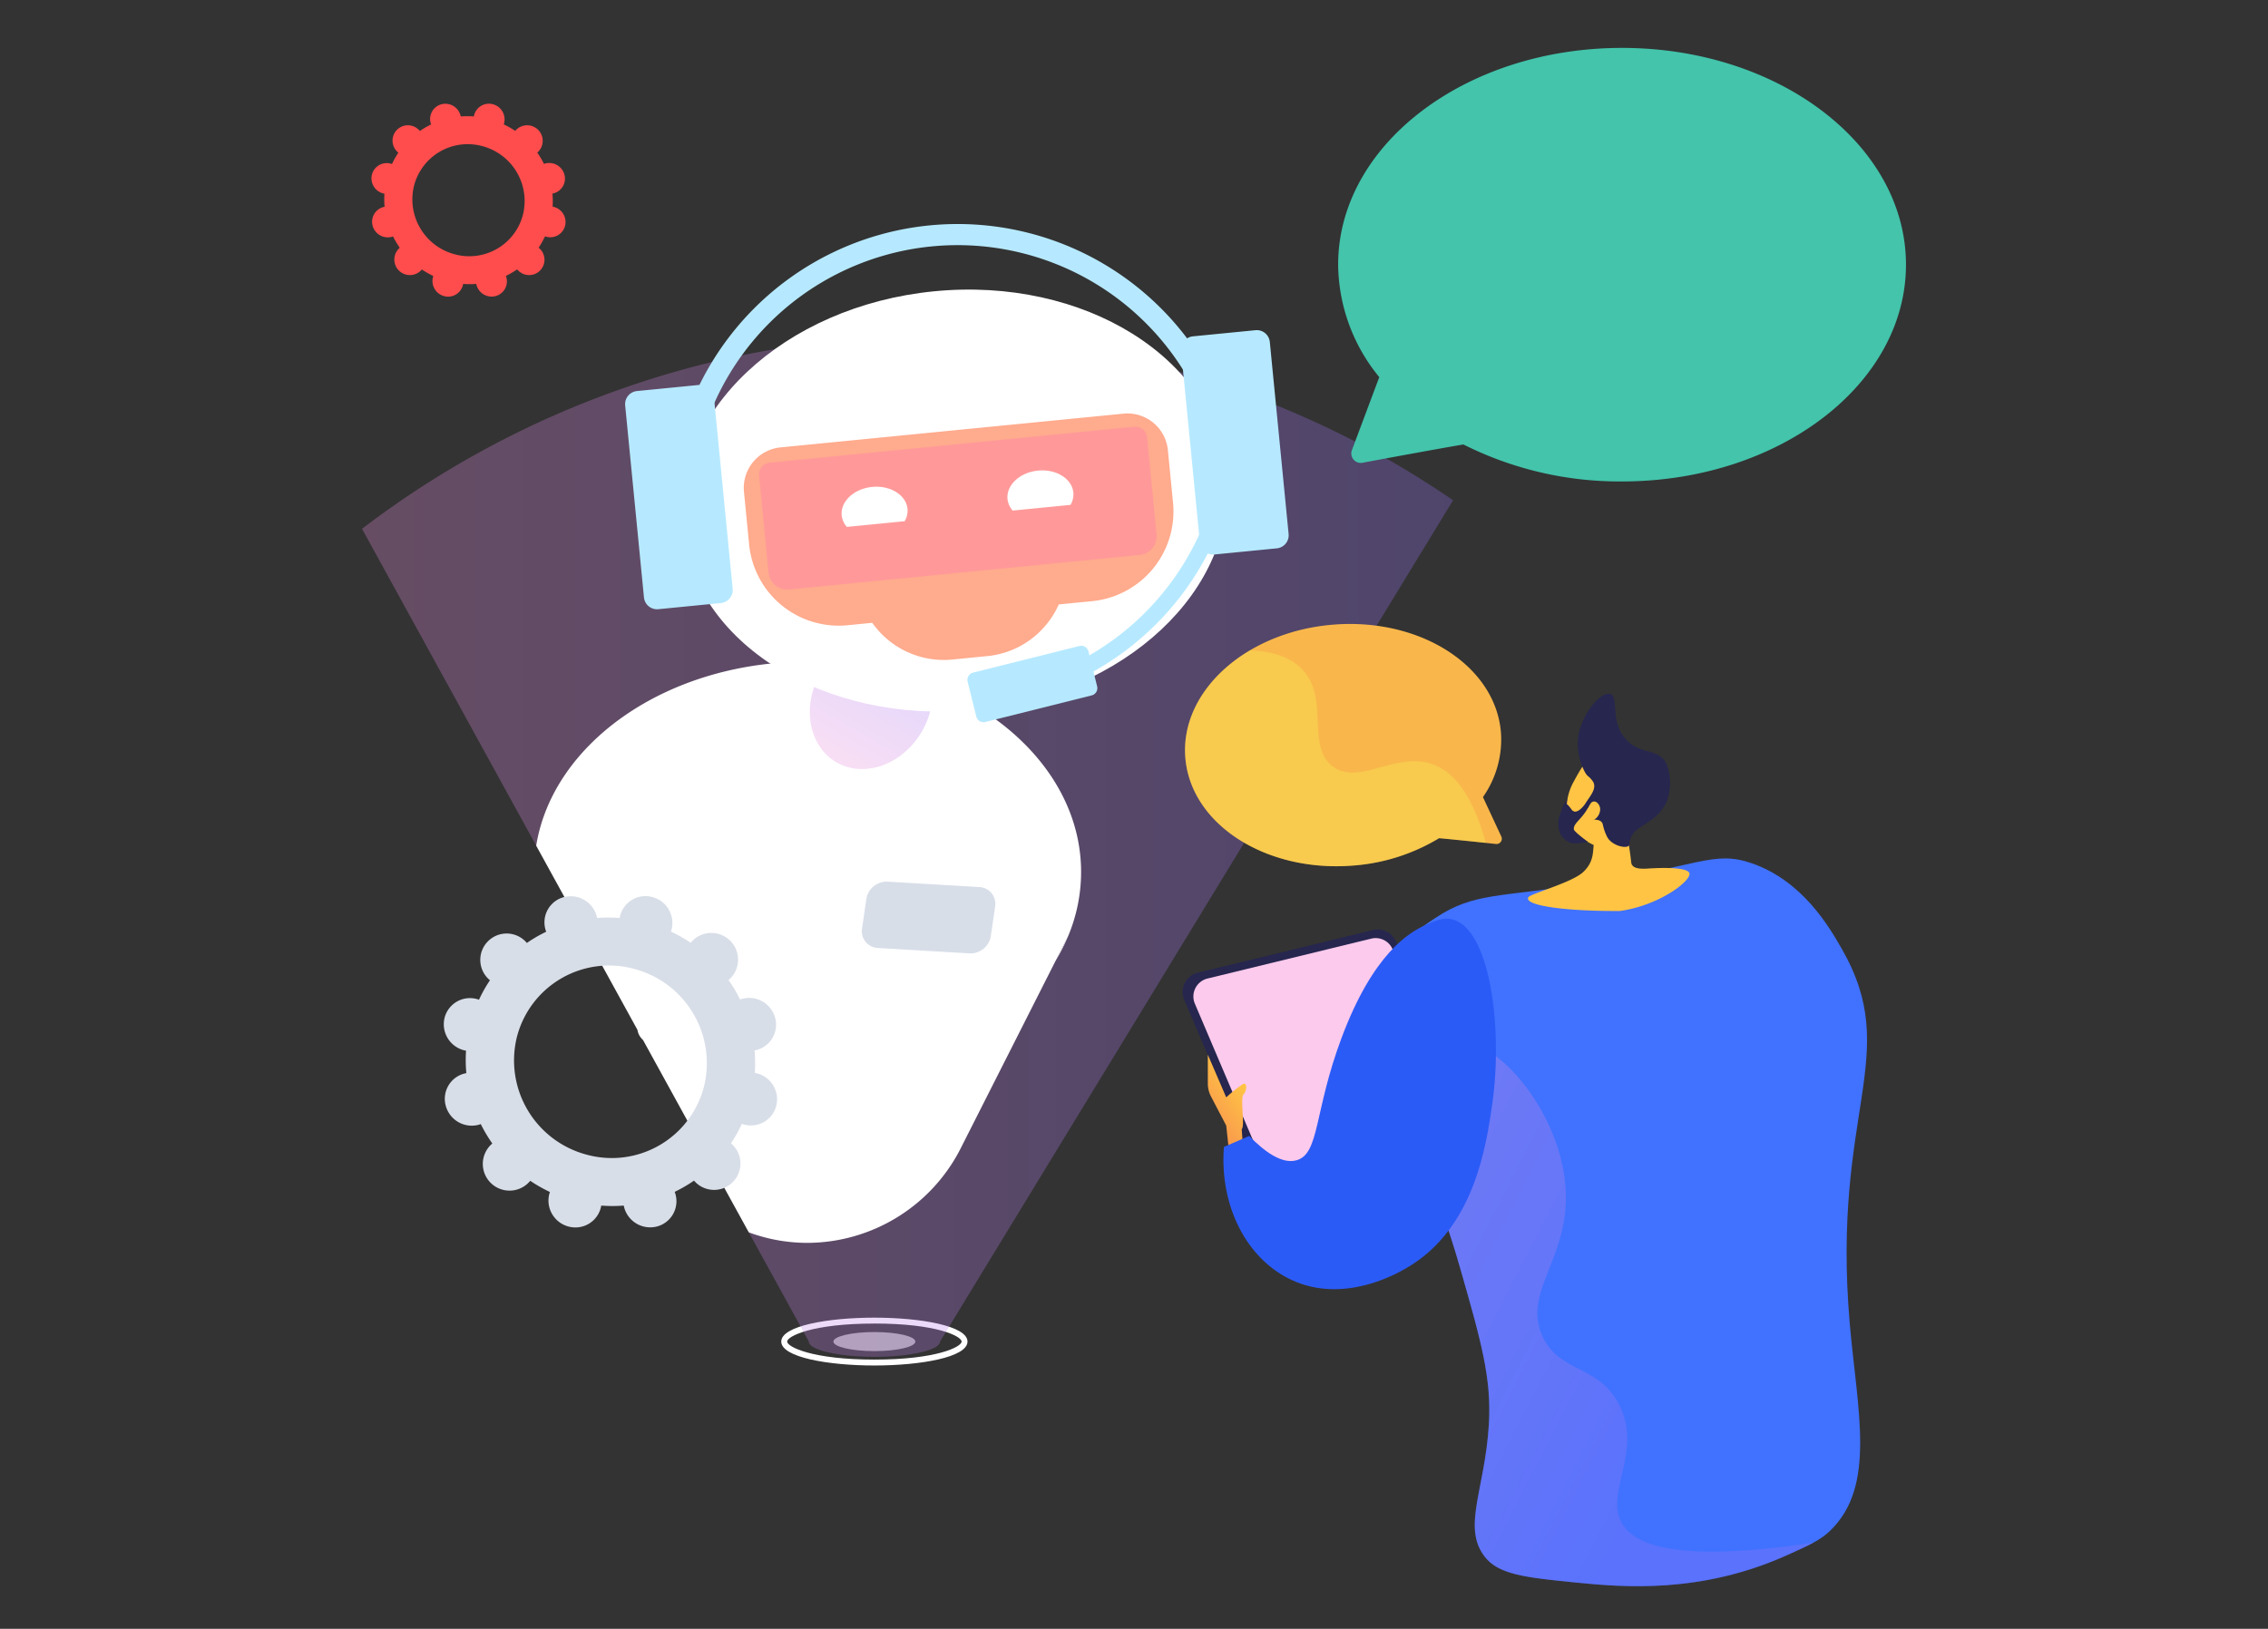
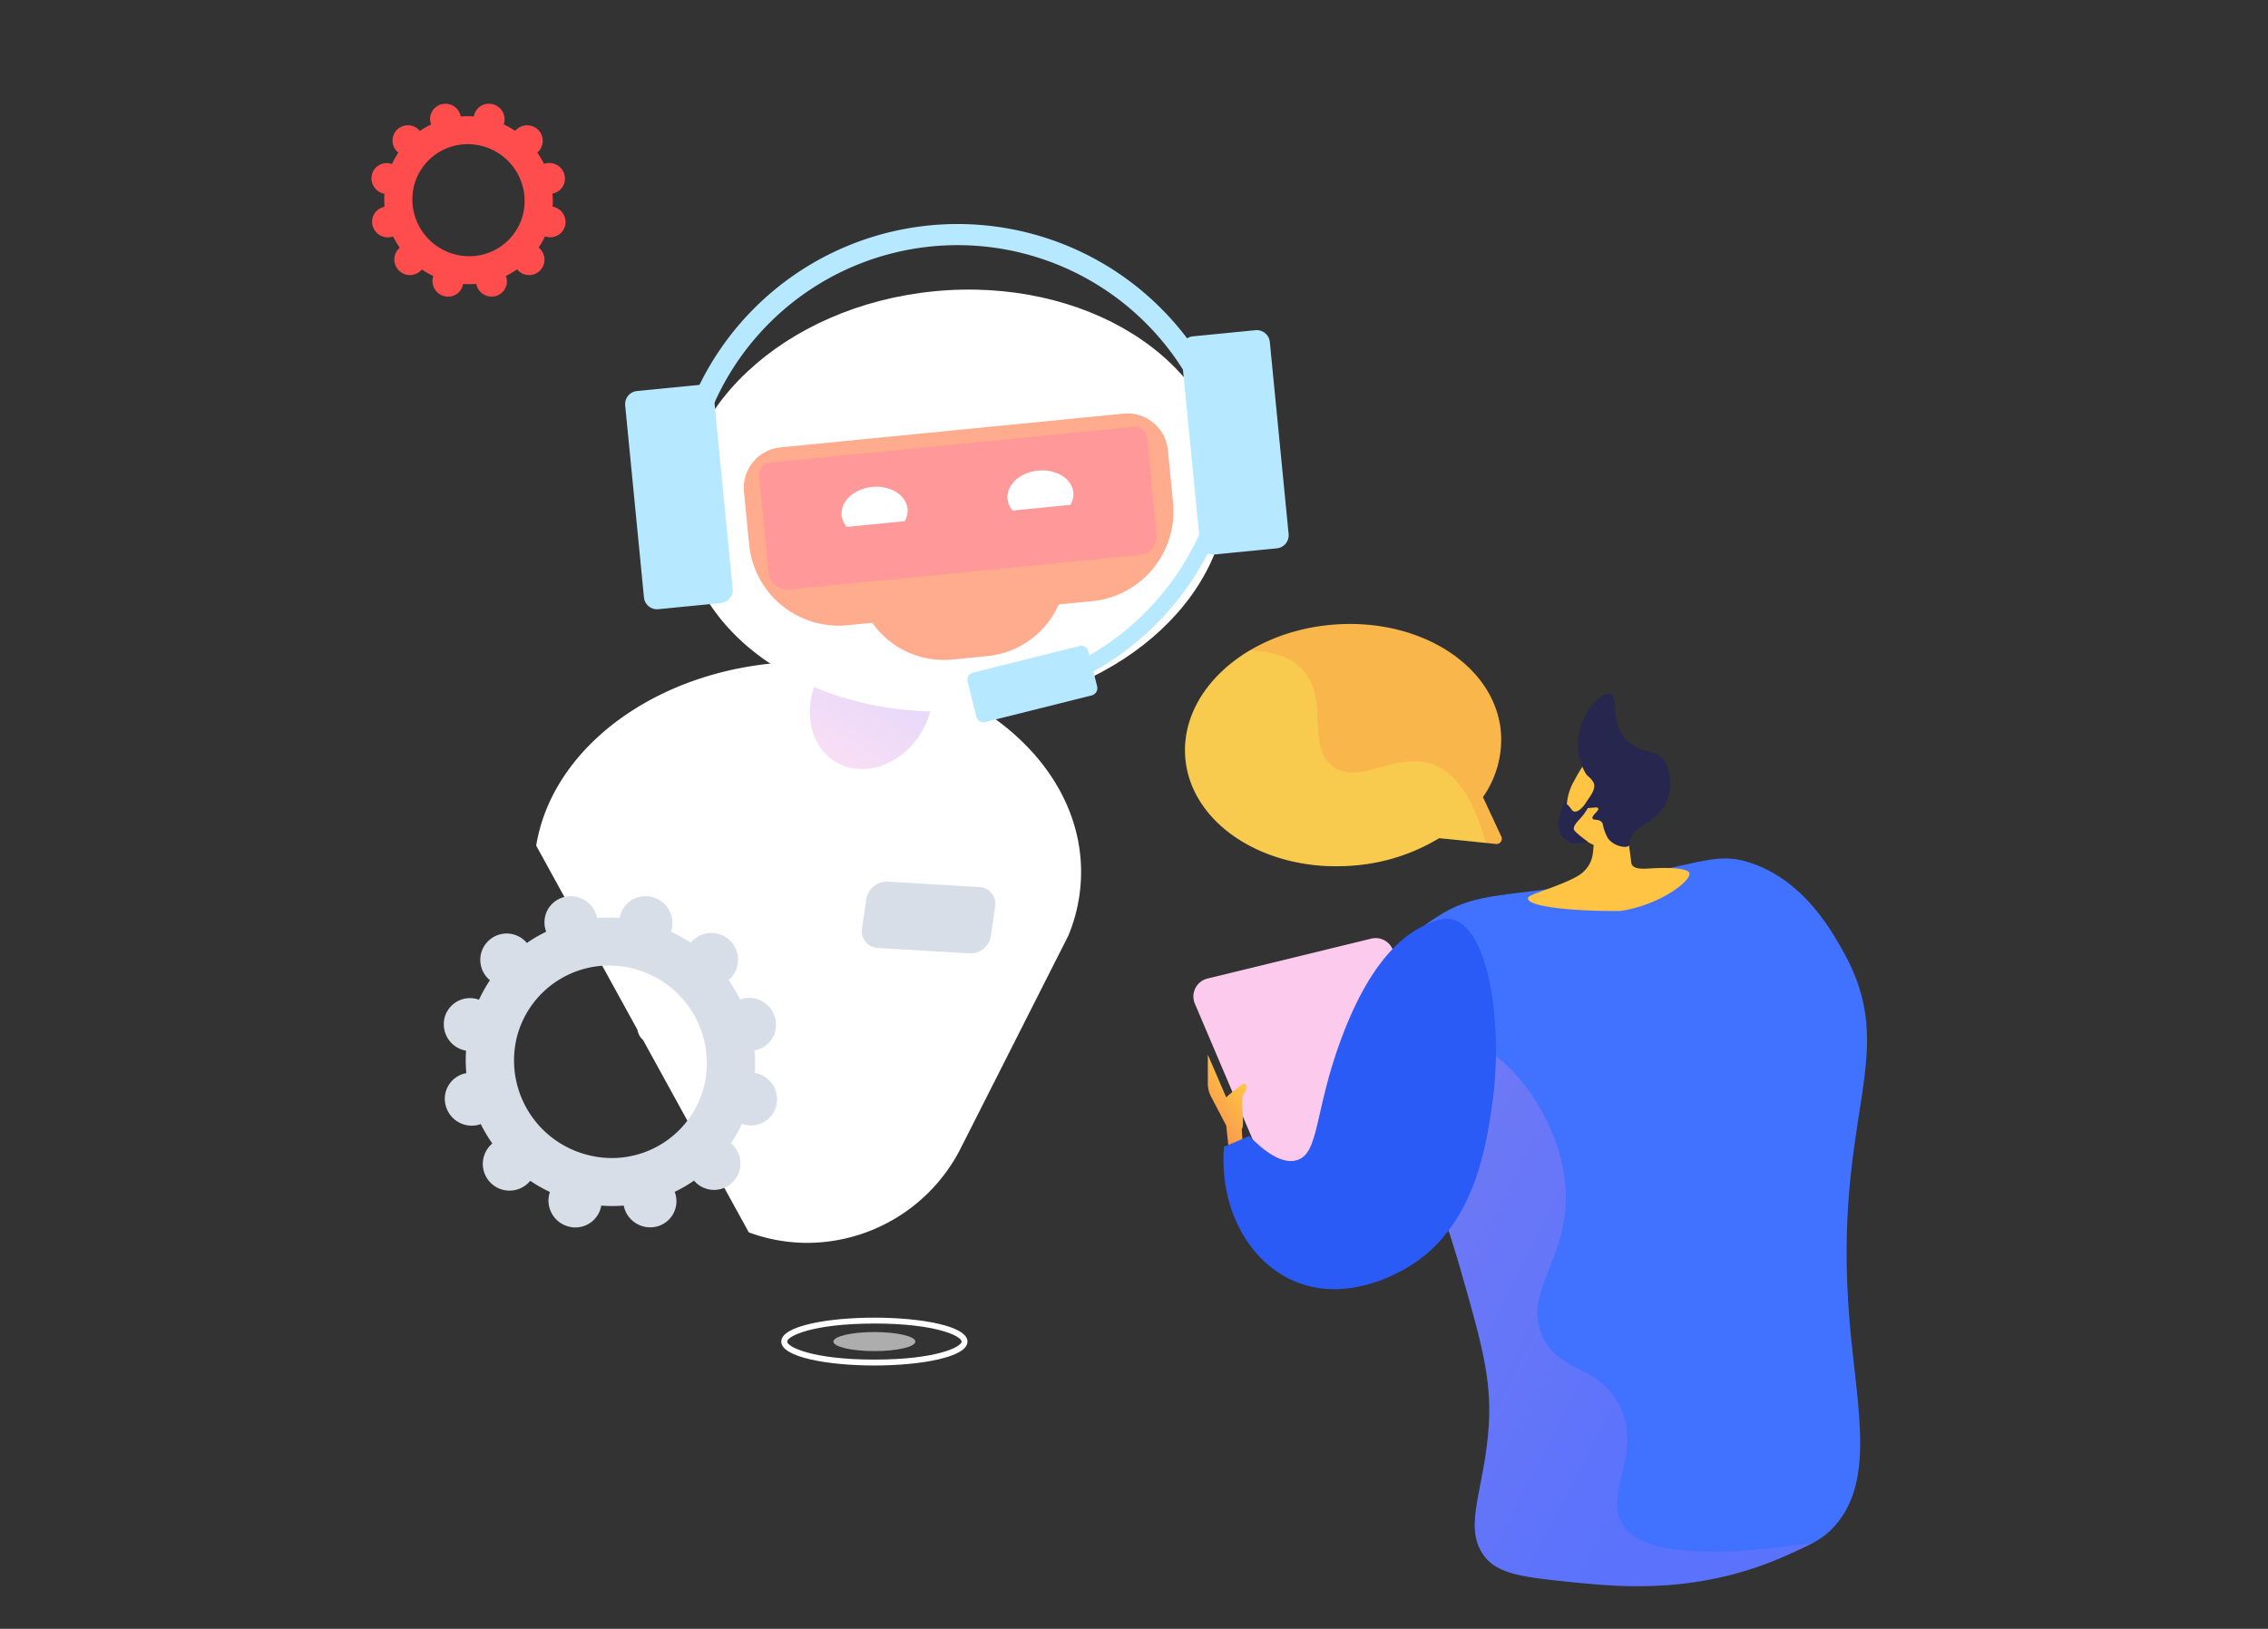
<svg xmlns="http://www.w3.org/2000/svg" xmlns:xlink="http://www.w3.org/1999/xlink" width="426" height="306" viewBox="0 0 426 306">
  <rect x="0" y="0" width="426" height="306" fill="#333333" stroke="none" />
  <defs>
    <linearGradient id="linear-gradient" y1="0.5" x2="1" y2="0.5" gradientUnits="objectBoundingBox">
      <stop offset="0.004" stop-color="#e38ddd" />
      <stop offset="1" stop-color="#9571f6" />
    </linearGradient>
    <linearGradient id="linear-gradient-2" x1="0.624" y1="0.168" x2="-0.065" y2="1.411" gradientUnits="objectBoundingBox">
      <stop offset="0" stop-color="#ffc444" />
      <stop offset="0.996" stop-color="#f36f56" />
    </linearGradient>
    <linearGradient id="linear-gradient-3" x1="11.783" y1="-2.123" x2="12.963" y2="-0.575" xlink:href="#linear-gradient-2" />
    <linearGradient id="linear-gradient-4" x1="124.743" y1="-19.912" x2="139.063" y2="-6.123" xlink:href="#linear-gradient-2" />
    <linearGradient id="linear-gradient-5" x1="-0.124" y1="0.253" x2="0.63" y2="0.79" xlink:href="#linear-gradient" />
    <linearGradient id="linear-gradient-6" x1="0.059" x2="0.941" xlink:href="#linear-gradient" />
    <clipPath id="clip-Custom_Size_1">
      <rect width="426" height="306" />
    </clipPath>
  </defs>
  <g id="Custom_Size_1" data-name="Custom Size – 1" clip-path="url(#clip-Custom_Size_1)">
    <g id="Vector_Smart_Object" data-name="Vector Smart Object" transform="translate(7.306 -56.051)">
      <g id="Group_3641" data-name="Group 3641">
        <g id="Group_3640" data-name="Group 3640">
          <path id="Path_874" data-name="Path 874" d="M156.929,312.584c-8.692,0-17.491-1.543-17.491-4.494s8.8-4.493,17.491-4.493,17.491,1.544,17.491,4.493S165.62,312.584,156.929,312.584Zm0-7.879c-11.671,0-16.386,2.389-16.386,3.385s4.715,3.386,16.386,3.386,16.386-2.389,16.386-3.386S168.6,304.7,156.929,304.7Z" fill="#fff" />
          <ellipse id="Ellipse_8" data-name="Ellipse 8" cx="7.699" cy="1.791" rx="7.699" ry="1.791" transform="translate(149.229 306.3)" fill="#fff" opacity="0.6" />
-           <path id="Path_875" data-name="Path 875" d="M265.628,150.033l-91.1,149.4L173.7,300.8l-1.1,1.814-1.937,3.177-1.407,2.3c0,1.537-5.178,2.785-11.685,2.863h-.634c-6.806,0-12.318-1.282-12.318-2.866l-1.289-2.346-2.582-4.7-.88-1.6-1.1-2.009-5.421-9.866L124,270.582l-10.522-19.145-1.049-1.913L100.8,228.367l-7.391-13.445L60.694,155.4a176.638,176.638,0,0,1,51-27.079c3.826-1.289,7.829-2.49,12.009-3.568q1.447-.377,2.928-.731,1.11-.266,2.232-.517c.589-.137,1.186-.266,1.782-.4h.007a171.589,171.589,0,0,1,28.776-3.675q1.85-.083,3.734-.122a172.443,172.443,0,0,1,51.859,6.833c.5.14,1,.288,1.488.436.143.044.287.085.427.129q2.37.715,4.647,1.478c4.15,1.381,8.065,2.855,11.733,4.37A173.71,173.71,0,0,1,265.628,150.033Z" opacity="0.29" fill="url(#linear-gradient)" />
        </g>
      </g>
      <g id="Group_3646" data-name="Group 3646">
        <g id="Group_3645" data-name="Group 3645">
          <g id="Group_3642" data-name="Group 3642">
-             <path id="Path_876" data-name="Path 876" d="M233.115,286.131l-17.988-42.263a3.717,3.717,0,0,1,2.533-5.069l32.95-8.026a3.7,3.7,0,0,1,4.3,2.2L271.458,273.6a3.718,3.718,0,0,1-2.345,4.958l-31.507,9.669a3.7,3.7,0,0,1-4.491-2.1Z" fill="#26264f" />
            <path id="Path_877" data-name="Path 877" d="M233.929,284.1l-16.8-39.477a3.472,3.472,0,0,1,2.366-4.735l30.778-7.5a3.458,3.458,0,0,1,4.019,2.06l15.454,37.942a3.473,3.473,0,0,1-2.19,4.631l-29.43,9.032a3.457,3.457,0,0,1-4.2-1.953Z" fill="#fccaec" />
          </g>
          <path id="Path_878" data-name="Path 878" d="M223.556,272.493l-.54-4.98-2.861-5.47a5.21,5.21,0,0,1-.593-2.415V254.2l3.454,8.011a26.047,26.047,0,0,1,3.13-2.49c.864-.433.755,1.3.108,1.949s.324,5.955-.324,6.5l.216,3.248Z" fill="url(#linear-gradient-2)" />
          <path id="Path_879" data-name="Path 879" d="M250.973,240.772c2.686-6.588,8.452-10.377,11.442-12.342,7.074-4.649,11.6-3.8,27.848-6.279,21.65-3.3,24.242-6.435,31.518-3.9,9.558,3.333,14.551,12.035,16.838,16.023,11.534,20.1-1.951,30.323,1.511,70.371,1.414,16.356,5.039,30.569-3.67,38.975-1.834,1.77-3.885,2.7-7.987,4.547-16.27,7.343-30.857,6.077-39.721,5.2-9.754-.969-14.684-1.524-17.27-4.98-4.131-5.522.122-12.539.864-24.684.533-8.72-1.444-15.629-5.4-29.448C257.758,262.128,245.826,253.394,250.973,240.772Z" fill="#4072ff" />
          <g id="Group_3644" data-name="Group 3644">
            <g id="Group_3643" data-name="Group 3643">
              <path id="Path_880" data-name="Path 880" d="M287.212,210.3a10.478,10.478,0,0,1,1.117-7.487c1.59-2.942,2-3.344,2.756-3.854l1.055-.653s.061-.025.125-.048a12.174,12.174,0,0,1,3.451-.212c1.493.32,3.082,6.42,2.629,15.044q.093.493.179.994.353,2.043.566,4c.138,1.248,1.9,1.22,3.153,1.14,5.073-.325,7.556.108,7.772.866.4,1.42-5.613,6.063-13.043,7.107-9.972.074-18.083-.991-17.212-2.566.387-.7,8.113-2.724,10.286-4.731,1.99-1.838,1.828-3.735,1.991-5.094C291.435,214.5,287.937,212.894,287.212,210.3Z" fill="url(#linear-gradient-3)" />
              <path id="Path_881" data-name="Path 881" d="M289.046,195.856c.009,2.672,1.264,5.525,1.9,5.984a4.443,4.443,0,0,1,.965,1.057,1.354,1.354,0,0,1,.152.316c.584,1.684-2.086,3.665-1.57,4.419.374.547,2.188-.184,2.4.288.2.444-1.3,1.365-1.074,1.9.174.4,1.1.034,1.687.65.292.307.206.55.515,1.487a8.486,8.486,0,0,0,.609,1.433c.921,1.569,3.528,2.142,4.03,1.514.139-.175.02-.322.162-.909a4.7,4.7,0,0,1,.51-1.173c.539-.9,1.841-1.542,3.155-2.491a8.651,8.651,0,0,0,3.292-3.761c.071-.18.115-.316.146-.414a9.959,9.959,0,0,0-.247-6.641c-1.479-2.98-4.814-1.565-7.545-4.518-3.15-3.407-1.274-8.063-2.983-8.577C293.272,185.849,289.03,190.916,289.046,195.856Z" fill="#26264f" />
-               <path id="Path_882" data-name="Path 882" d="M291.453,207c.653-.9,1.8-.054,1.807,1.11s-1.118,2.375-2.209,2.145S290.574,208.215,291.453,207Z" fill="url(#linear-gradient-4)" />
            </g>
            <path id="Path_883" data-name="Path 883" d="M291.983,205.057l-1.515,1.976s-1.633,2.421-2.586,1.1c-.779-1.084-.981-1.06-1.028-1.014-.009.009-.011.022-.014.021s.114-.539.229-1.01a8.9,8.9,0,0,0-1.3,2.789,4.95,4.95,0,0,0,.015,3.814,3.782,3.782,0,0,0,2.227,1.746,9.965,9.965,0,0,0,2.926-.289s-2.586-1.882-2.626-2.329c-.107-1.216,1.574-1.873,2.822-4.366a10.038,10.038,0,0,0,.85-2.433Z" fill="#26264f" />
          </g>
          <path id="Path_884" data-name="Path 884" d="M297.171,341.89c-2.87-5.731,4.162-13.349-.432-22.086-3.9-7.42-10.989-5.758-14.248-12.559-3.936-8.214,4.624-14.353,4.317-26.849-.366-14.939-13.182-29.893-20.724-28.582-4.88.849-5.507,8.15-8.94,16.144a181.86,181.86,0,0,1,9.8,26.3c3.953,13.819,5.93,20.728,5.4,29.448-.742,12.145-4.995,19.163-.864,24.684,2.586,3.457,7.516,4.011,17.27,4.98,8.864.88,23.452,2.146,39.721-5.2,2.059-.929,3.6-1.626,4.859-2.312C307.913,349.686,299.447,346.436,297.171,341.89Z" opacity="0.3" fill="url(#linear-gradient-5)" />
          <path id="Path_885" data-name="Path 885" d="M222.585,271.519l4.749-2.057c2.675,2.745,6.088,5.414,8.959,4.547,4.279-1.292,3.209-9.187,8.419-23.06,5.9-15.718,12.6-19.759,15.975-21.22,1.885-.816,3.186-1.358,4.749-.974,7.2,1.764,9.575,20.572,7.556,34.644-1.138,7.929-3.368,23.476-16.083,30.855-1.806,1.048-11.748,6.819-21.588,2.274C226.916,292.645,221.722,282.682,222.585,271.519Z" fill="#2b5bf7" />
        </g>
      </g>
      <g id="Group_3647" data-name="Group 3647">
-         <path id="Path_886" data-name="Path 886" d="M193.355,231.842a34.115,34.115,0,0,1-2.382,4.7l2.379-4.7Z" fill="#fff" />
-       </g>
+         </g>
      <g id="Group_3648" data-name="Group 3648">
        <path id="Path_887" data-name="Path 887" d="M195.756,219.871a31.175,31.175,0,0,1-2.4,11.971h0l-2.379,4.7-.015.026-17.334,34.256-.667,1.311-.033.067h0a32.429,32.429,0,0,1-28.541,17.346,31.734,31.734,0,0,1-11.044-1.976L124,270.582l-10.522-19.145a3.224,3.224,0,0,1-1.049-1.91h0L100.8,228.367l-7.391-13.445c3.138-19.318,24.4-34.3,50.287-34.559.228-.007.457-.007.685-.007q1.906,0,3.778.107a63.072,63.072,0,0,1,19.625,4.226q2.088.82,4.058,1.784l.306.148h0q1.9.931,3.672,2h0C187.949,195.847,195.756,207.157,195.756,219.871Z" fill="#fff" />
      </g>
      <ellipse id="Ellipse_9" data-name="Ellipse 9" cx="13.082" cy="10.992" rx="13.082" ry="10.992" transform="matrix(0.5, -0.866, 0.866, 0.5, 140.291, 193.775)" opacity="0.29" fill="url(#linear-gradient-6)" />
      <g id="Group_3649" data-name="Group 3649">
        <ellipse id="Ellipse_10" data-name="Ellipse 10" cx="51.376" cy="39.516" rx="51.376" ry="39.516" transform="matrix(0.995, -0.098, 0.097, 0.995, 116.998, 115.814)" fill="#fff" />
      </g>
      <g id="Group_3650" data-name="Group 3650">
        <path id="Path_888" data-name="Path 888" d="M212.06,140.629l.963,9.843a16.928,16.928,0,0,1-15.158,18.515l-6.3.62a16.554,16.554,0,0,1-2.316,3.75,16.385,16.385,0,0,1-11.111,5.954l-6.555.645a16.439,16.439,0,0,1-15.052-6.9l-4.675.46A16.906,16.906,0,0,1,133.4,158.31l-.963-9.843a7.648,7.648,0,0,1,6.85-8.363l64.438-6.343A7.636,7.636,0,0,1,212.06,140.629Z" fill="#ffab8d" />
      </g>
      <g id="Group_3651" data-name="Group 3651">
        <path id="Rectangle_18" data-name="Rectangle 18" d="M2.25,0H71.006a2.25,2.25,0,0,1,2.25,2.25v18.3a3.542,3.542,0,0,1-3.542,3.542H3.542A3.542,3.542,0,0,1,0,20.548V2.25A2.25,2.25,0,0,1,2.25,0Z" transform="matrix(0.995, -0.098, 0.097, 0.995, 135.056, 143.178)" fill="#f99" />
      </g>
      <g id="Group_3652" data-name="Group 3652">
        <path id="Path_889" data-name="Path 889" d="M162.621,153.968a3.9,3.9,0,0,0,.536-2.3c-.256-2.621-3.233-4.473-6.649-4.137s-5.977,2.734-5.72,5.355a3.891,3.891,0,0,0,.972,2.152Z" fill="#fff" />
      </g>
      <g id="Group_3653" data-name="Group 3653">
        <path id="Path_890" data-name="Path 890" d="M193.77,150.9a3.9,3.9,0,0,0,.537-2.3c-.256-2.621-3.233-4.473-6.65-4.137s-5.977,2.734-5.72,5.355a3.891,3.891,0,0,0,.972,2.152Z" fill="#fff" />
      </g>
      <g id="Group_3659" data-name="Group 3659">
        <g id="Group_3654" data-name="Group 3654">
          <path id="Path_891" data-name="Path 891" d="M177.223,188.762l-.3-3.084a50.3,50.3,0,0,0,45.553-50.606l3.09-.018a53.673,53.673,0,0,1-48.341,53.709Z" fill="#b6e9ff" />
        </g>
        <g id="Group_3655" data-name="Group 3655">
          <path id="Path_892" data-name="Path 892" d="M122.541,152.5l-3.95.38c-.314-1.678-.554-3.358-.714-4.994l.858-.085a54,54,0,0,1,105.772-10.412l.858-.084c.16,1.636.25,3.331.268,5.038l-3.948.4a50.017,50.017,0,0,0-99.145,9.76Z" fill="#b6e9ff" />
        </g>
        <g id="Group_3656" data-name="Group 3656">
          <path id="Path_893" data-name="Path 893" d="M128.1,169.346,116.344,170.5a2.467,2.467,0,0,1-2.694-2.219l-3.529-36.064a2.471,2.471,0,0,1,2.213-2.7l11.756-1.157a2.467,2.467,0,0,1,2.694,2.219l3.529,36.064a2.471,2.471,0,0,1-2.213,2.7Z" fill="#b6e9ff" />
        </g>
        <g id="Group_3657" data-name="Group 3657">
          <path id="Path_894" data-name="Path 894" d="M176.075,190.668l-1.629-6.549a1.409,1.409,0,0,1,1.023-1.708l19.97-5a1.4,1.4,0,0,1,1.7,1.026l1.629,6.549a1.409,1.409,0,0,1-1.023,1.708l-19.97,5a1.4,1.4,0,0,1-1.7-1.026Z" fill="#b6e9ff" />
        </g>
        <g id="Group_3658" data-name="Group 3658">
          <path id="Path_895" data-name="Path 895" d="M232.522,159.067l-11.756,1.157a2.467,2.467,0,0,1-2.694-2.219l-3.529-36.064a2.47,2.47,0,0,1,2.212-2.7l11.756-1.157a2.467,2.467,0,0,1,2.694,2.219l3.529,36.064A2.471,2.471,0,0,1,232.522,159.067Z" fill="#b6e9ff" />
        </g>
      </g>
      <path id="Path_896" data-name="Path 896" d="M174.756,235.16l-17.107-1.009a3.153,3.153,0,0,1-3.045-3.617l.823-5.647a3.879,3.879,0,0,1,4.039-3.2l17.107,1.009a3.153,3.153,0,0,1,3.045,3.617l-.823,5.647A3.88,3.88,0,0,1,174.756,235.16Z" fill="#d8dee8" />
-       <path id="Path_897" data-name="Path 897" d="M251.765,126.9a33.737,33.737,0,0,1-7.727-21.125c0-22.491,23.876-40.724,53.328-40.724s53.328,18.233,53.328,40.724S326.819,146.5,297.367,146.5a65.232,65.232,0,0,1-29.8-6.948c-5.624.962-14.354,2.579-18.96,3.439a1.775,1.775,0,0,1-1.982-2.373Z" fill="#43c4ab" />
      <g id="Group_3661" data-name="Group 3661">
        <path id="Path_898" data-name="Path 898" d="M271.237,205.8a18.819,18.819,0,0,0,3.386-12.078c-.969-12.5-15.027-21.6-31.4-20.329s-28.86,12.446-27.892,24.95,15.027,21.6,31.4,20.329A36.384,36.384,0,0,0,263,213.519c3.168.291,8.09.812,10.688,1.09a.99.99,0,0,0,1-1.4Z" fill="#f9b74b" />
        <g id="Group_3660" data-name="Group 3660" opacity="0.3">
          <path id="Path_899" data-name="Path 899" d="M261.572,199.56c-6.865-2.284-13.716,4.2-18.606.43-4.929-3.8-.589-12.413-5.456-17.931-2.32-2.631-5.957-3.677-10.036-3.824-7.88,4.667-12.76,12.115-12.141,20.108.969,12.5,15.027,21.6,31.4,20.329A36.384,36.384,0,0,0,263,213.519c2.5.23,6.091.6,8.771.886C269.036,204.42,265.144,200.749,261.572,199.56Z" fill="#f5f955" />
        </g>
      </g>
      <g id="Group_3662" data-name="Group 3662">
        <path id="Path_900" data-name="Path 900" d="M109.083,228.514a27.043,27.043,0,0,0-4.232,0c-.027-.136-.055-.272-.094-.408a5.063,5.063,0,0,0-6.163-3.513,4.905,4.905,0,0,0-3.442,6.1c.039.139.087.273.137.4a26.89,26.89,0,0,0-3.633,2.111c-.093-.108-.188-.214-.291-.316a4.95,4.95,0,1,0-6.958,7.042c.1.1.207.19.315.28a26.4,26.4,0,0,0-2.06,3.658c-.133-.047-.267-.093-.4-.129a4.923,4.923,0,0,0-6.062,3.523,5.045,5.045,0,0,0,3.616,6.091c.138.037.277.064.415.088a26.808,26.808,0,0,0,.055,4.219c-.136.025-.272.051-.408.088a4.905,4.905,0,0,0-3.442,6.1,5.063,5.063,0,0,0,6.163,3.513c.139-.037.272-.083.4-.131a27.719,27.719,0,0,0,2.167,3.65c-.107.091-.213.184-.313.286a5.017,5.017,0,1,0,7.158,7.031,3.738,3.738,0,0,0,.276-.31,27.476,27.476,0,0,0,3.7,2.1c-.046.132-.089.264-.124.4a5.045,5.045,0,0,0,3.616,6.091,4.923,4.923,0,0,0,6.062-3.523c.035-.137.06-.275.083-.413a27.046,27.046,0,0,0,4.232,0c.027.136.055.272.094.408a5.063,5.063,0,0,0,6.163,3.513,4.9,4.9,0,0,0,3.442-6.1c-.039-.139-.087-.273-.137-.4a26.885,26.885,0,0,0,3.633-2.111c.093.108.188.214.291.316a4.95,4.95,0,0,0,6.958-7.043c-.1-.1-.207-.19-.315-.28a26.415,26.415,0,0,0,2.06-3.658c.133.047.266.093.4.129a4.923,4.923,0,0,0,6.062-3.523,5.045,5.045,0,0,0-3.616-6.091c-.138-.037-.277-.064-.415-.088a26.8,26.8,0,0,0-.055-4.219c.136-.025.272-.051.408-.088a4.906,4.906,0,0,0,3.442-6.1,5.063,5.063,0,0,0-6.163-3.513c-.139.037-.272.083-.4.131a27.716,27.716,0,0,0-2.167-3.65c.107-.091.213-.184.313-.286a5.017,5.017,0,1,0-7.158-7.031,3.736,3.736,0,0,0-.276.31,27.477,27.477,0,0,0-3.7-2.1c.046-.132.089-.264.124-.4a5.045,5.045,0,0,0-3.616-6.091,4.923,4.923,0,0,0-6.062,3.523C109.131,228.238,109.106,228.376,109.083,228.514Zm2.711,9.561a18.317,18.317,0,0,1,13.128,22.114,17.875,17.875,0,0,1-22.011,12.793,18.317,18.317,0,0,1-13.128-22.114,17.874,17.874,0,0,1,22.011-12.794Z" fill="#d8dee8" />
      </g>
      <g id="Group_3663" data-name="Group 3663">
        <path id="Path_901" data-name="Path 901" d="M81.7,77.929a15.75,15.75,0,0,0-2.464,0c-.016-.079-.032-.158-.055-.238a2.948,2.948,0,0,0-3.588-2.046,2.856,2.856,0,0,0-2,3.55c.023.081.051.159.08.236a15.643,15.643,0,0,0-2.115,1.229c-.054-.063-.109-.125-.169-.184a2.883,2.883,0,1,0-4.051,4.1c.059.058.121.111.183.163a15.364,15.364,0,0,0-1.2,2.13c-.077-.028-.155-.054-.236-.075a2.867,2.867,0,0,0-3.53,2.052,2.937,2.937,0,0,0,2.105,3.546c.081.021.161.037.242.051a15.6,15.6,0,0,0,.032,2.457c-.079.014-.159.03-.238.051a2.856,2.856,0,0,0-2,3.55,2.948,2.948,0,0,0,3.588,2.046c.081-.022.159-.048.236-.076a16.128,16.128,0,0,0,1.262,2.125c-.062.053-.124.107-.182.167a2.921,2.921,0,1,0,4.168,4.094c.057-.058.11-.119.161-.18a16.013,16.013,0,0,0,2.153,1.224c-.027.077-.052.154-.072.234a2.937,2.937,0,0,0,2.1,3.546,2.866,2.866,0,0,0,3.53-2.052c.02-.08.035-.16.048-.24a15.753,15.753,0,0,0,2.464,0c.016.079.032.158.055.238a2.948,2.948,0,0,0,3.588,2.046,2.856,2.856,0,0,0,2-3.55c-.023-.081-.051-.159-.08-.236a15.636,15.636,0,0,0,2.115-1.229c.054.063.109.125.169.184a2.883,2.883,0,1,0,4.051-4.1c-.059-.058-.121-.111-.183-.163a15.377,15.377,0,0,0,1.2-2.13c.077.028.155.054.236.075a2.867,2.867,0,0,0,3.53-2.052,2.938,2.938,0,0,0-2.1-3.547c-.081-.021-.161-.037-.242-.051a15.6,15.6,0,0,0-.032-2.456c.079-.014.159-.03.238-.051a2.856,2.856,0,0,0,2-3.55,2.948,2.948,0,0,0-3.588-2.046c-.081.022-.159.048-.236.076a16.14,16.14,0,0,0-1.262-2.125c.062-.053.124-.107.182-.166a2.921,2.921,0,1,0-4.168-4.094c-.057.058-.11.119-.161.18a15.992,15.992,0,0,0-2.153-1.224c.027-.077.052-.154.072-.234a2.937,2.937,0,0,0-2.105-3.547,2.867,2.867,0,0,0-3.53,2.052A2.216,2.216,0,0,0,81.7,77.929ZM83.278,83.5a10.665,10.665,0,0,1,7.644,12.877,10.408,10.408,0,0,1-12.816,7.449,10.665,10.665,0,0,1-7.644-12.877A10.408,10.408,0,0,1,83.278,83.5Z" fill="#ff4d4d" />
      </g>
    </g>
  </g>
</svg>